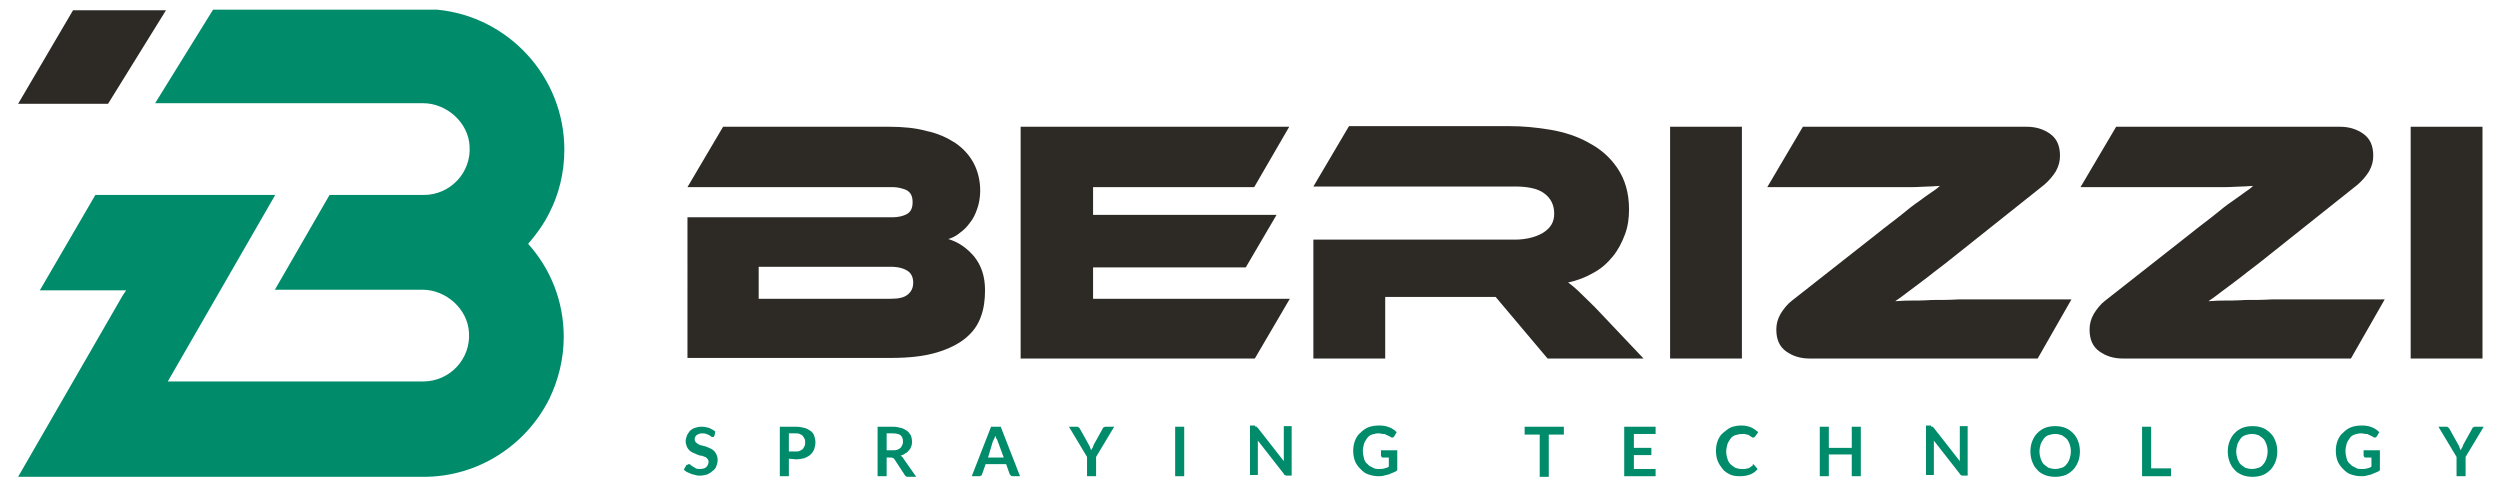
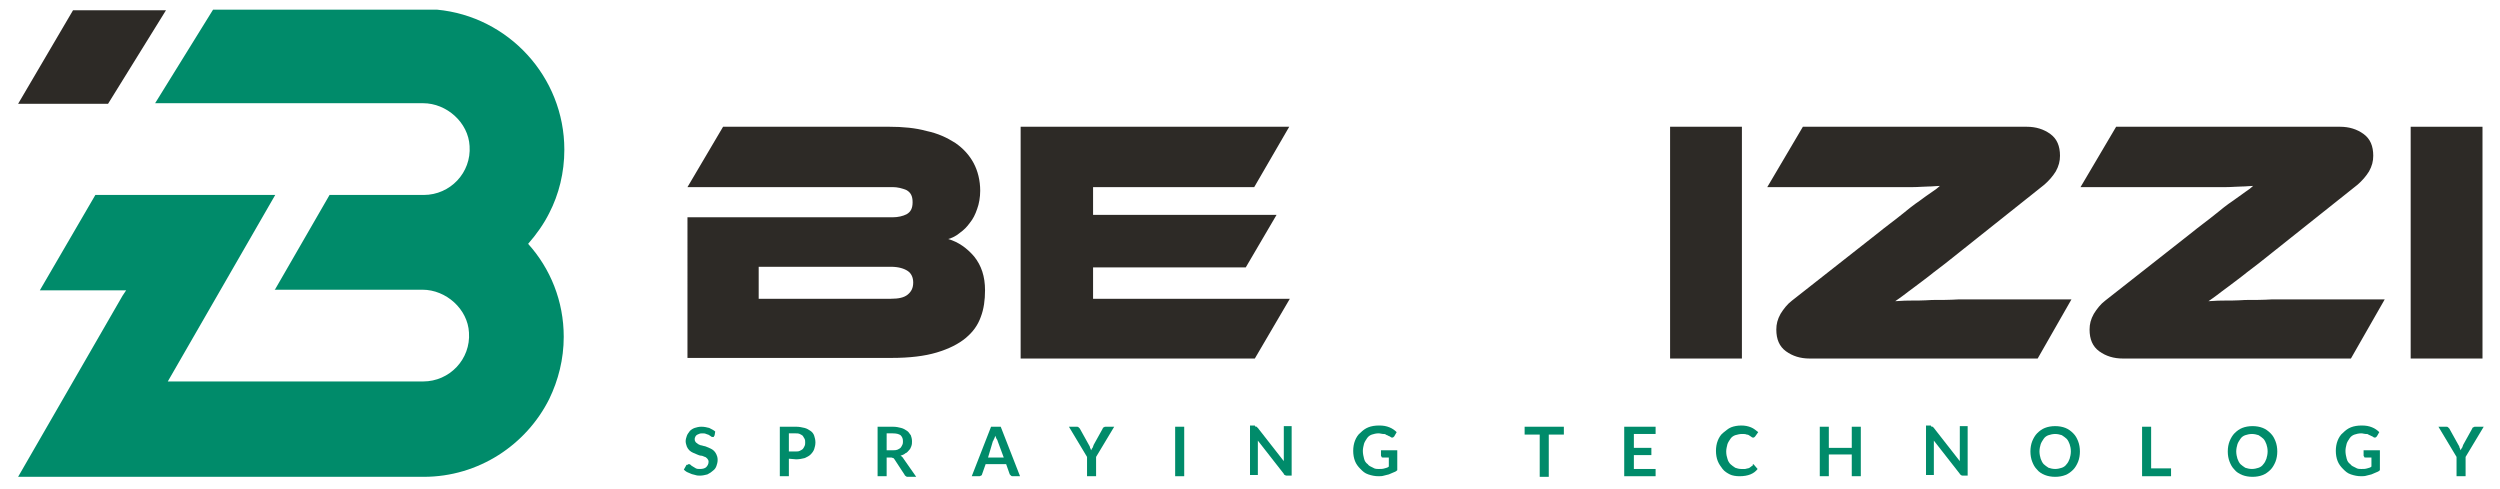
<svg xmlns="http://www.w3.org/2000/svg" version="1.1" id="Layer_1" x="0px" y="0px" viewBox="0 0 414.2 81" style="enable-background:new 0 0 414.2 81;" xml:space="preserve">
  <style type="text/css">
	.st0{fill:#2D2A26;}
	.st1{fill:#008B6A;}
</style>
  <g>
    <g>
      <g>
        <polygon class="st0" points="27.5,1.7 12.1,1.7 3,17.2 17.9,17.2    " />
      </g>
      <g>
        <path class="st1" d="M91,35.3c1.6-3.1,2.5-6.7,2.5-10.5c0-12.1-9.3-22.1-21.1-23.2H35.3l-9.6,15.5h44.4c3.9,0,7.5,3.2,7.7,7.1     c0.3,4.4-3.2,8.1-7.6,8.1H54.6l-9,15.6L45.5,48H70c3.9,0,7.5,3.2,7.7,7.1c0.3,4.4-3.2,8.1-7.6,8.1H27.8l17.8-30.9H15.8L6.6,48.1     h14.3c-0.2,0.3-0.4,0.6-0.6,0.9L3,79h15.7l0,0h51.5c9.1,0,17-5.3,20.8-12.9c1.5-3.1,2.4-6.6,2.4-10.3l0,0     c0-5.9-2.2-11.3-5.9-15.4C88.9,38.8,90.1,37.1,91,35.3z" />
      </g>
    </g>
    <g>
      <g>
        <g>
          <path class="st0" d="M157.1,39.6c1.7,0.5,3.1,1.5,4.3,2.9c1.2,1.5,1.8,3.3,1.8,5.6c0,1.6-0.2,3.1-0.7,4.4      c-0.5,1.4-1.3,2.5-2.5,3.5s-2.8,1.8-4.8,2.4c-2,0.6-4.5,0.9-7.5,0.9h-33.8V36h34c0.9,0,1.7-0.2,2.3-0.5c0.7-0.4,1-1,1-2      s-0.3-1.6-1-2c-0.7-0.3-1.5-0.5-2.3-0.5h-34l5.9-10h27.5c2.3,0,4.4,0.2,6.2,0.7c1.9,0.4,3.4,1.1,4.8,2c1.3,0.9,2.3,2,3,3.3      s1.1,2.9,1.1,4.6c0,1.1-0.2,2.2-0.5,3c-0.3,0.9-0.7,1.7-1.2,2.3c-0.5,0.7-1,1.2-1.7,1.7C158.4,39.1,157.8,39.4,157.1,39.6z       M125.7,44.2v5.3h21.9c1.3,0,2.2-0.2,2.8-0.7s0.9-1.1,0.9-2c0-0.8-0.3-1.5-0.9-1.9c-0.6-0.4-1.5-0.7-2.8-0.7      C147.6,44.2,125.7,44.2,125.7,44.2z" />
        </g>
        <g>
          <path class="st0" d="M213.7,49.5l-5.8,9.9h-38.8V21h44.5l-5.8,10h-26.7v4.6h30.4l-5.1,8.7h-25.3v5.2H213.7z" />
        </g>
        <g>
-           <path class="st0" d="M272.3,59.4h-15.9l-8.6-10.2h-18.3v10.2h-11.9V39.7H251c1.8,0,3.4-0.4,4.6-1.1c1.3-0.8,1.9-1.8,1.9-3.2      c0-1.5-0.6-2.6-1.7-3.4s-2.8-1.1-4.8-1.1h-33.4l5.9-10h26.6c2.2,0,4.4,0.2,6.8,0.6c2.3,0.4,4.5,1.1,6.4,2.2      c1.9,1,3.5,2.4,4.7,4.2c1.2,1.8,1.9,4,1.9,6.8c0,1.5-0.2,2.9-0.7,4.2s-1.1,2.5-2,3.6s-1.9,2-3.2,2.7c-1.2,0.7-2.7,1.3-4.2,1.6      c0.7,0.5,1.4,1.1,2.2,1.9c0.8,0.8,1.9,1.8,3.2,3.2L272.3,59.4z" />
-         </g>
+           </g>
        <g>
          <path class="st0" d="M288.6,59.4h-11.9V21h11.9V59.4z" />
        </g>
        <g>
          <path class="st0" d="M337.6,59.4h-37.8c-1.5,0-2.8-0.4-3.9-1.2s-1.6-2-1.6-3.6c0-0.9,0.2-1.7,0.7-2.6c0.5-0.8,1.1-1.6,1.9-2.2      l14-11c1.6-1.3,3-2.3,4.1-3.2s2.1-1.7,3-2.3c0.8-0.6,1.5-1.1,2.1-1.5c0.6-0.4,1-0.7,1.3-1c-0.5,0-1.2,0.1-1.9,0.1      c-0.7,0-1.6,0.1-2.6,0.1c-1.1,0-2.3,0-3.7,0c-1.4,0-3.1,0-5,0h-15.4l5.9-10h37.1c1.5,0,2.8,0.4,3.9,1.2c1.1,0.8,1.6,2,1.6,3.6      c0,0.9-0.2,1.7-0.7,2.6c-0.5,0.8-1.1,1.5-1.9,2.2l-14.2,11.3c-1.6,1.3-2.9,2.3-4.1,3.2c-1.1,0.9-2.1,1.6-3,2.3      c-0.8,0.6-1.5,1.1-2,1.5s-1,0.7-1.4,1c0.5,0,1.2-0.1,2.3-0.1c1.1,0,2.3,0,3.8-0.1c1.4,0,2.9,0,4.5-0.1c1.6,0,3.2,0,4.7,0h13.9      L337.6,59.4z" />
        </g>
        <g>
          <path class="st0" d="M411.3,59.4h-11.9V21h11.9V59.4z" />
        </g>
        <g>
          <path class="st0" d="M389.5,59.4h-37.8c-1.5,0-2.8-0.4-3.9-1.2s-1.6-2-1.6-3.6c0-0.9,0.2-1.7,0.7-2.6c0.5-0.8,1.1-1.6,1.9-2.2      l14-11c1.6-1.3,3-2.3,4.1-3.2s2.1-1.7,3-2.3s1.5-1.1,2.1-1.5c0.6-0.4,1-0.7,1.3-1c-0.5,0-1.2,0.1-1.9,0.1      c-0.7,0-1.6,0.1-2.6,0.1c-1.1,0-2.3,0-3.7,0c-1.4,0-3.1,0-5,0h-15.4l5.9-10h37.1c1.5,0,2.8,0.4,3.9,1.2c1.1,0.8,1.6,2,1.6,3.6      c0,0.9-0.2,1.7-0.7,2.6c-0.5,0.8-1.1,1.5-1.9,2.2l-14.2,11.3c-1.6,1.3-2.9,2.3-4.1,3.2c-1.1,0.9-2.1,1.6-3,2.3      c-0.8,0.6-1.5,1.1-2,1.5s-1,0.7-1.4,1c0.5,0,1.2-0.1,2.3-0.1c1.1,0,2.3,0,3.8-0.1c1.4,0,2.9,0,4.5-0.1c1.6,0,3.2,0,4.7,0h13.9      L389.5,59.4z" />
        </g>
      </g>
      <g>
        <path class="st1" d="M118.4,72.1c0,0.1-0.1,0.1-0.1,0.2s-0.1,0.1-0.2,0.1s-0.2,0-0.3-0.1s-0.2-0.1-0.3-0.2     c-0.1-0.1-0.3-0.1-0.5-0.2s-0.4-0.1-0.6-0.1s-0.4,0-0.6,0.1s-0.3,0.1-0.4,0.2s-0.2,0.2-0.2,0.3c-0.1,0.1-0.1,0.3-0.1,0.4     c0,0.2,0.1,0.4,0.2,0.5s0.3,0.2,0.4,0.3c0.2,0.1,0.4,0.2,0.6,0.2c0.2,0.1,0.5,0.1,0.7,0.2s0.5,0.2,0.7,0.3     c0.2,0.1,0.4,0.2,0.6,0.4s0.3,0.4,0.4,0.6s0.2,0.5,0.2,0.9s-0.1,0.7-0.2,1s-0.3,0.6-0.6,0.8c-0.2,0.2-0.5,0.4-0.9,0.6     c-0.4,0.1-0.8,0.2-1.2,0.2c-0.3,0-0.5,0-0.8-0.1s-0.5-0.1-0.7-0.2s-0.5-0.2-0.7-0.3c-0.2-0.1-0.4-0.3-0.5-0.4l0.4-0.7     c0-0.1,0.1-0.1,0.2-0.1s0.1-0.1,0.2-0.1s0.2,0,0.3,0.1c0.1,0.1,0.2,0.2,0.4,0.3s0.3,0.2,0.5,0.3c0.2,0.1,0.4,0.1,0.7,0.1     c0.4,0,0.8-0.1,1-0.3c0.2-0.2,0.4-0.5,0.4-0.9c0-0.2-0.1-0.4-0.2-0.5s-0.3-0.3-0.4-0.3s-0.4-0.2-0.6-0.2s-0.5-0.1-0.7-0.2     s-0.5-0.2-0.7-0.3c-0.2-0.1-0.4-0.2-0.6-0.4c-0.2-0.2-0.3-0.4-0.4-0.6c-0.1-0.3-0.2-0.6-0.2-0.9s0.1-0.6,0.2-0.9s0.3-0.5,0.5-0.8     c0.2-0.2,0.5-0.4,0.8-0.5s0.7-0.2,1.1-0.2c0.5,0,0.9,0.1,1.3,0.2c0.4,0.2,0.8,0.4,1,0.6L118.4,72.1z" />
        <path class="st1" d="M130.7,76v2.9h-1.5v-8.2h2.7c0.5,0,1,0.1,1.4,0.2s0.7,0.3,1,0.5s0.5,0.5,0.6,0.8s0.2,0.7,0.2,1.1     s-0.1,0.8-0.2,1.1s-0.3,0.6-0.6,0.9s-0.6,0.4-1,0.6c-0.4,0.1-0.9,0.2-1.4,0.2L130.7,76L130.7,76z M130.7,74.8h1.1     c0.3,0,0.5,0,0.7-0.1s0.4-0.2,0.5-0.3c0.1-0.1,0.2-0.3,0.3-0.5s0.1-0.4,0.1-0.6s0-0.4-0.1-0.6s-0.2-0.3-0.3-0.5     c-0.1-0.1-0.3-0.2-0.5-0.3c-0.2-0.1-0.5-0.1-0.7-0.1h-1.1V74.8z" />
        <path class="st1" d="M146.9,75.7v3.2h-1.5v-8.2h2.5c0.6,0,1,0.1,1.4,0.2s0.7,0.3,1,0.5s0.4,0.5,0.6,0.7c0.1,0.3,0.2,0.6,0.2,1     c0,0.3,0,0.5-0.1,0.8s-0.2,0.5-0.4,0.7s-0.3,0.4-0.6,0.5c-0.2,0.2-0.5,0.3-0.8,0.4c0.2,0.1,0.4,0.3,0.5,0.5l2.1,3h-1.4     c-0.1,0-0.2,0-0.3-0.1s-0.2-0.1-0.2-0.2l-1.7-2.6c-0.1-0.1-0.1-0.2-0.2-0.2c-0.1,0-0.2-0.1-0.3-0.1h-0.8V75.7z M146.9,74.6h1     c0.3,0,0.5,0,0.8-0.1c0.2-0.1,0.4-0.2,0.5-0.3s0.2-0.3,0.3-0.5s0.1-0.4,0.1-0.6c0-0.4-0.1-0.7-0.4-1c-0.3-0.2-0.7-0.3-1.3-0.3h-1     L146.9,74.6L146.9,74.6z" />
        <path class="st1" d="M169,78.9h-1.2c-0.1,0-0.2,0-0.3-0.1s-0.1-0.1-0.2-0.2l-0.6-1.7h-3.4l-0.6,1.7c0,0.1-0.1,0.2-0.2,0.2     c-0.1,0.1-0.2,0.1-0.3,0.1H161l3.2-8.2h1.6L169,78.9z M163.7,75.8h2.6l-1-2.7c0-0.1-0.1-0.3-0.2-0.4c-0.1-0.2-0.1-0.3-0.2-0.5     c-0.1,0.2-0.1,0.4-0.2,0.5c-0.1,0.2-0.1,0.3-0.2,0.4L163.7,75.8z" />
        <path class="st1" d="M181.6,75.7v3.2h-1.5v-3.2l-3-5h1.3c0.1,0,0.2,0,0.3,0.1s0.1,0.1,0.2,0.2l1.5,2.7c0.1,0.2,0.2,0.3,0.2,0.5     c0.1,0.1,0.1,0.3,0.2,0.4c0-0.1,0.1-0.3,0.2-0.4s0.1-0.3,0.2-0.5l1.5-2.7c0-0.1,0.1-0.2,0.2-0.2c0.1-0.1,0.2-0.1,0.3-0.1h1.4     L181.6,75.7z" />
        <path class="st1" d="M196.2,78.9h-1.5v-8.2h1.5V78.9z" />
        <path class="st1" d="M208.1,70.7h0.1c0,0,0.1,0,0.1,0.1s0.1,0.1,0.1,0.1l4.3,5.5c0-0.1,0-0.3,0-0.4s0-0.2,0-0.4v-5h1.3v8.2h-0.8     c-0.1,0-0.2,0-0.3-0.1c-0.1,0-0.2-0.1-0.2-0.2l-4.3-5.5c0,0.1,0,0.2,0,0.4c0,0.1,0,0.2,0,0.3v5h-1.3v-8.2h0.8     C208,70.7,208,70.7,208.1,70.7z" />
        <path class="st1" d="M228.5,77.7c0.3,0,0.6,0,0.9-0.1c0.3-0.1,0.5-0.1,0.7-0.3v-1.5h-1c-0.1,0-0.2,0-0.2-0.1s-0.1-0.1-0.1-0.2     v-0.9h2.7v3.3c-0.2,0.2-0.4,0.3-0.7,0.4c-0.2,0.1-0.5,0.2-0.7,0.3c-0.3,0.1-0.5,0.1-0.8,0.2s-0.6,0.1-0.9,0.1     c-0.6,0-1.1-0.1-1.7-0.3s-0.9-0.5-1.3-0.9s-0.7-0.8-0.9-1.3s-0.3-1.1-0.3-1.7s0.1-1.2,0.3-1.7s0.5-1,0.9-1.3     c0.4-0.4,0.8-0.7,1.3-0.9c0.5-0.2,1.1-0.3,1.8-0.3s1.2,0.1,1.7,0.3c0.5,0.2,0.9,0.5,1.2,0.8l-0.4,0.7c-0.1,0.1-0.2,0.2-0.3,0.2     s-0.2,0-0.3-0.1s-0.2-0.1-0.4-0.2c-0.1-0.1-0.3-0.1-0.4-0.2s-0.3-0.1-0.5-0.1s-0.4-0.1-0.7-0.1c-0.4,0-0.8,0.1-1.1,0.2     s-0.6,0.3-0.8,0.6c-0.2,0.3-0.4,0.6-0.5,0.9c-0.1,0.4-0.2,0.8-0.2,1.2c0,0.5,0.1,0.9,0.2,1.3c0.1,0.4,0.3,0.7,0.6,0.9     c0.2,0.3,0.5,0.4,0.9,0.6C227.8,77.7,228.1,77.7,228.5,77.7z" />
        <path class="st1" d="M259.1,70.7V72h-2.5v7h-1.5v-7h-2.5v-1.3H259.1z" />
        <path class="st1" d="M274.3,70.7v1.2h-3.6v2.3h2.9v1.2h-2.9v2.3h3.6v1.2h-5.2v-8.2H274.3z" />
        <path class="st1" d="M290.4,76.9c0.1,0,0.2,0,0.2,0.1l0.6,0.7c-0.3,0.4-0.7,0.7-1.2,0.9c-0.5,0.2-1.1,0.3-1.8,0.3     c-0.6,0-1.2-0.1-1.6-0.3s-0.9-0.5-1.2-0.9c-0.3-0.4-0.6-0.8-0.8-1.3s-0.3-1.1-0.3-1.7s0.1-1.2,0.3-1.7c0.2-0.5,0.5-1,0.9-1.3     s0.8-0.7,1.3-0.9s1.1-0.3,1.7-0.3s1.1,0.1,1.6,0.3c0.5,0.2,0.8,0.5,1.2,0.8l-0.5,0.7l-0.1,0.1c0,0-0.1,0.1-0.2,0.1     s-0.2,0-0.3-0.1s-0.2-0.1-0.3-0.2c-0.1-0.1-0.3-0.2-0.5-0.2c-0.2-0.1-0.5-0.1-0.8-0.1c-0.4,0-0.7,0.1-1.1,0.2     c-0.3,0.1-0.6,0.3-0.8,0.6c-0.2,0.3-0.4,0.6-0.5,0.9c-0.1,0.4-0.2,0.8-0.2,1.2c0,0.5,0.1,0.9,0.2,1.2c0.1,0.4,0.3,0.7,0.5,0.9     c0.2,0.2,0.5,0.4,0.8,0.6c0.3,0.1,0.6,0.2,1,0.2c0.2,0,0.4,0,0.6,0s0.3-0.1,0.5-0.1c0.1,0,0.3-0.1,0.4-0.2s0.3-0.2,0.4-0.3     l0.1-0.1C290.3,76.9,290.3,76.9,290.4,76.9z" />
        <path class="st1" d="M308.3,78.9h-1.5v-3.6H303v3.6h-1.5v-8.2h1.5v3.5h3.8v-3.5h1.5V78.9z" />
        <path class="st1" d="M320.1,70.7h0.1c0,0,0.1,0,0.1,0.1l0.1,0.1l4.3,5.5c0-0.1,0-0.3,0-0.4s0-0.2,0-0.4v-5h1.3v8.2h-0.8     c-0.1,0-0.2,0-0.3-0.1s-0.2-0.1-0.2-0.2l-4.3-5.5c0,0.1,0,0.2,0,0.4s0,0.2,0,0.3v5h-1.3v-8.2h0.8C320,70.7,320,70.7,320.1,70.7z" />
        <path class="st1" d="M344.6,74.8c0,0.6-0.1,1.2-0.3,1.7c-0.2,0.5-0.5,1-0.8,1.3c-0.4,0.4-0.8,0.7-1.3,0.9s-1.1,0.3-1.7,0.3     s-1.2-0.1-1.7-0.3s-1-0.5-1.3-0.9c-0.4-0.4-0.6-0.8-0.8-1.3c-0.2-0.5-0.3-1.1-0.3-1.7s0.1-1.2,0.3-1.7c0.2-0.5,0.5-1,0.8-1.3     c0.4-0.4,0.8-0.7,1.3-0.9c0.5-0.2,1.1-0.3,1.7-0.3s1.2,0.1,1.7,0.3s0.9,0.5,1.3,0.9s0.6,0.8,0.8,1.3     C344.5,73.6,344.6,74.2,344.6,74.8z M343.1,74.8c0-0.5-0.1-0.9-0.2-1.2s-0.3-0.7-0.5-0.9c-0.2-0.2-0.5-0.4-0.8-0.6     c-0.3-0.1-0.7-0.2-1.1-0.2s-0.8,0.1-1.1,0.2c-0.3,0.1-0.6,0.3-0.8,0.6c-0.2,0.3-0.4,0.6-0.5,0.9s-0.2,0.8-0.2,1.2     s0.1,0.9,0.2,1.2s0.3,0.7,0.5,0.9c0.2,0.2,0.5,0.4,0.8,0.6c0.3,0.1,0.7,0.2,1.1,0.2s0.8-0.1,1.1-0.2c0.3-0.1,0.6-0.3,0.8-0.6     c0.2-0.2,0.4-0.6,0.5-0.9S343.1,75.2,343.1,74.8z" />
        <path class="st1" d="M356.4,77.6h3.3v1.3h-4.8v-8.2h1.5V77.6z" />
        <path class="st1" d="M377.3,74.8c0,0.6-0.1,1.2-0.3,1.7c-0.2,0.5-0.5,1-0.8,1.3c-0.4,0.4-0.8,0.7-1.3,0.9s-1.1,0.3-1.7,0.3     s-1.2-0.1-1.7-0.3s-1-0.5-1.3-0.9c-0.4-0.4-0.6-0.8-0.8-1.3c-0.2-0.5-0.3-1.1-0.3-1.7s0.1-1.2,0.3-1.7c0.2-0.5,0.5-1,0.8-1.3     c0.4-0.4,0.8-0.7,1.3-0.9c0.5-0.2,1.1-0.3,1.7-0.3s1.2,0.1,1.7,0.3s0.9,0.5,1.3,0.9s0.6,0.8,0.8,1.3     C377.2,73.6,377.3,74.2,377.3,74.8z M375.7,74.8c0-0.5-0.1-0.9-0.2-1.2s-0.3-0.7-0.5-0.9c-0.2-0.2-0.5-0.4-0.8-0.6     c-0.3-0.1-0.7-0.2-1.1-0.2s-0.8,0.1-1.1,0.2c-0.3,0.1-0.6,0.3-0.8,0.6c-0.2,0.3-0.4,0.6-0.5,0.9s-0.2,0.8-0.2,1.2     s0.1,0.9,0.2,1.2s0.3,0.7,0.5,0.9c0.2,0.2,0.5,0.4,0.8,0.6c0.3,0.1,0.7,0.2,1.1,0.2s0.8-0.1,1.1-0.2c0.3-0.1,0.6-0.3,0.8-0.6     c0.2-0.2,0.4-0.6,0.5-0.9S375.7,75.2,375.7,74.8z" />
        <path class="st1" d="M391.3,77.7c0.3,0,0.6,0,0.9-0.1s0.5-0.1,0.7-0.3v-1.5h-1c-0.1,0-0.2,0-0.2-0.1s-0.1-0.1-0.1-0.2v-0.9h2.7     v3.3c-0.2,0.2-0.4,0.3-0.7,0.4c-0.2,0.1-0.5,0.2-0.7,0.3c-0.3,0.1-0.5,0.1-0.8,0.2s-0.6,0.1-0.9,0.1c-0.6,0-1.1-0.1-1.7-0.3     s-0.9-0.5-1.3-0.9s-0.7-0.8-0.9-1.3s-0.3-1.1-0.3-1.7s0.1-1.2,0.3-1.7s0.5-1,0.9-1.3c0.4-0.4,0.8-0.7,1.3-0.9     c0.5-0.2,1.1-0.3,1.8-0.3c0.7,0,1.2,0.1,1.7,0.3c0.5,0.2,0.9,0.5,1.2,0.8l-0.4,0.7c-0.1,0.1-0.2,0.2-0.3,0.2     c-0.1,0-0.2,0-0.3-0.1c-0.1-0.1-0.2-0.1-0.4-0.2c-0.1-0.1-0.3-0.1-0.4-0.2s-0.3-0.1-0.5-0.1s-0.4-0.1-0.7-0.1     c-0.4,0-0.8,0.1-1.1,0.2c-0.3,0.1-0.6,0.3-0.8,0.6c-0.2,0.3-0.4,0.6-0.5,0.9c-0.1,0.4-0.2,0.8-0.2,1.2c0,0.5,0.1,0.9,0.2,1.3     s0.3,0.7,0.6,0.9c0.2,0.3,0.5,0.4,0.9,0.6C390.6,77.7,390.9,77.7,391.3,77.7z" />
        <path class="st1" d="M408.5,75.7v3.2H407v-3.2l-3-5h1.3c0.1,0,0.2,0,0.3,0.1s0.1,0.1,0.2,0.2l1.5,2.7c0.1,0.2,0.2,0.3,0.2,0.5     c0.1,0.1,0.1,0.3,0.2,0.4c0-0.1,0.1-0.3,0.2-0.4s0.1-0.3,0.2-0.5l1.5-2.7c0-0.1,0.1-0.2,0.2-0.2c0.1-0.1,0.2-0.1,0.3-0.1h1.4     L408.5,75.7z" />
      </g>
    </g>
  </g>
</svg>